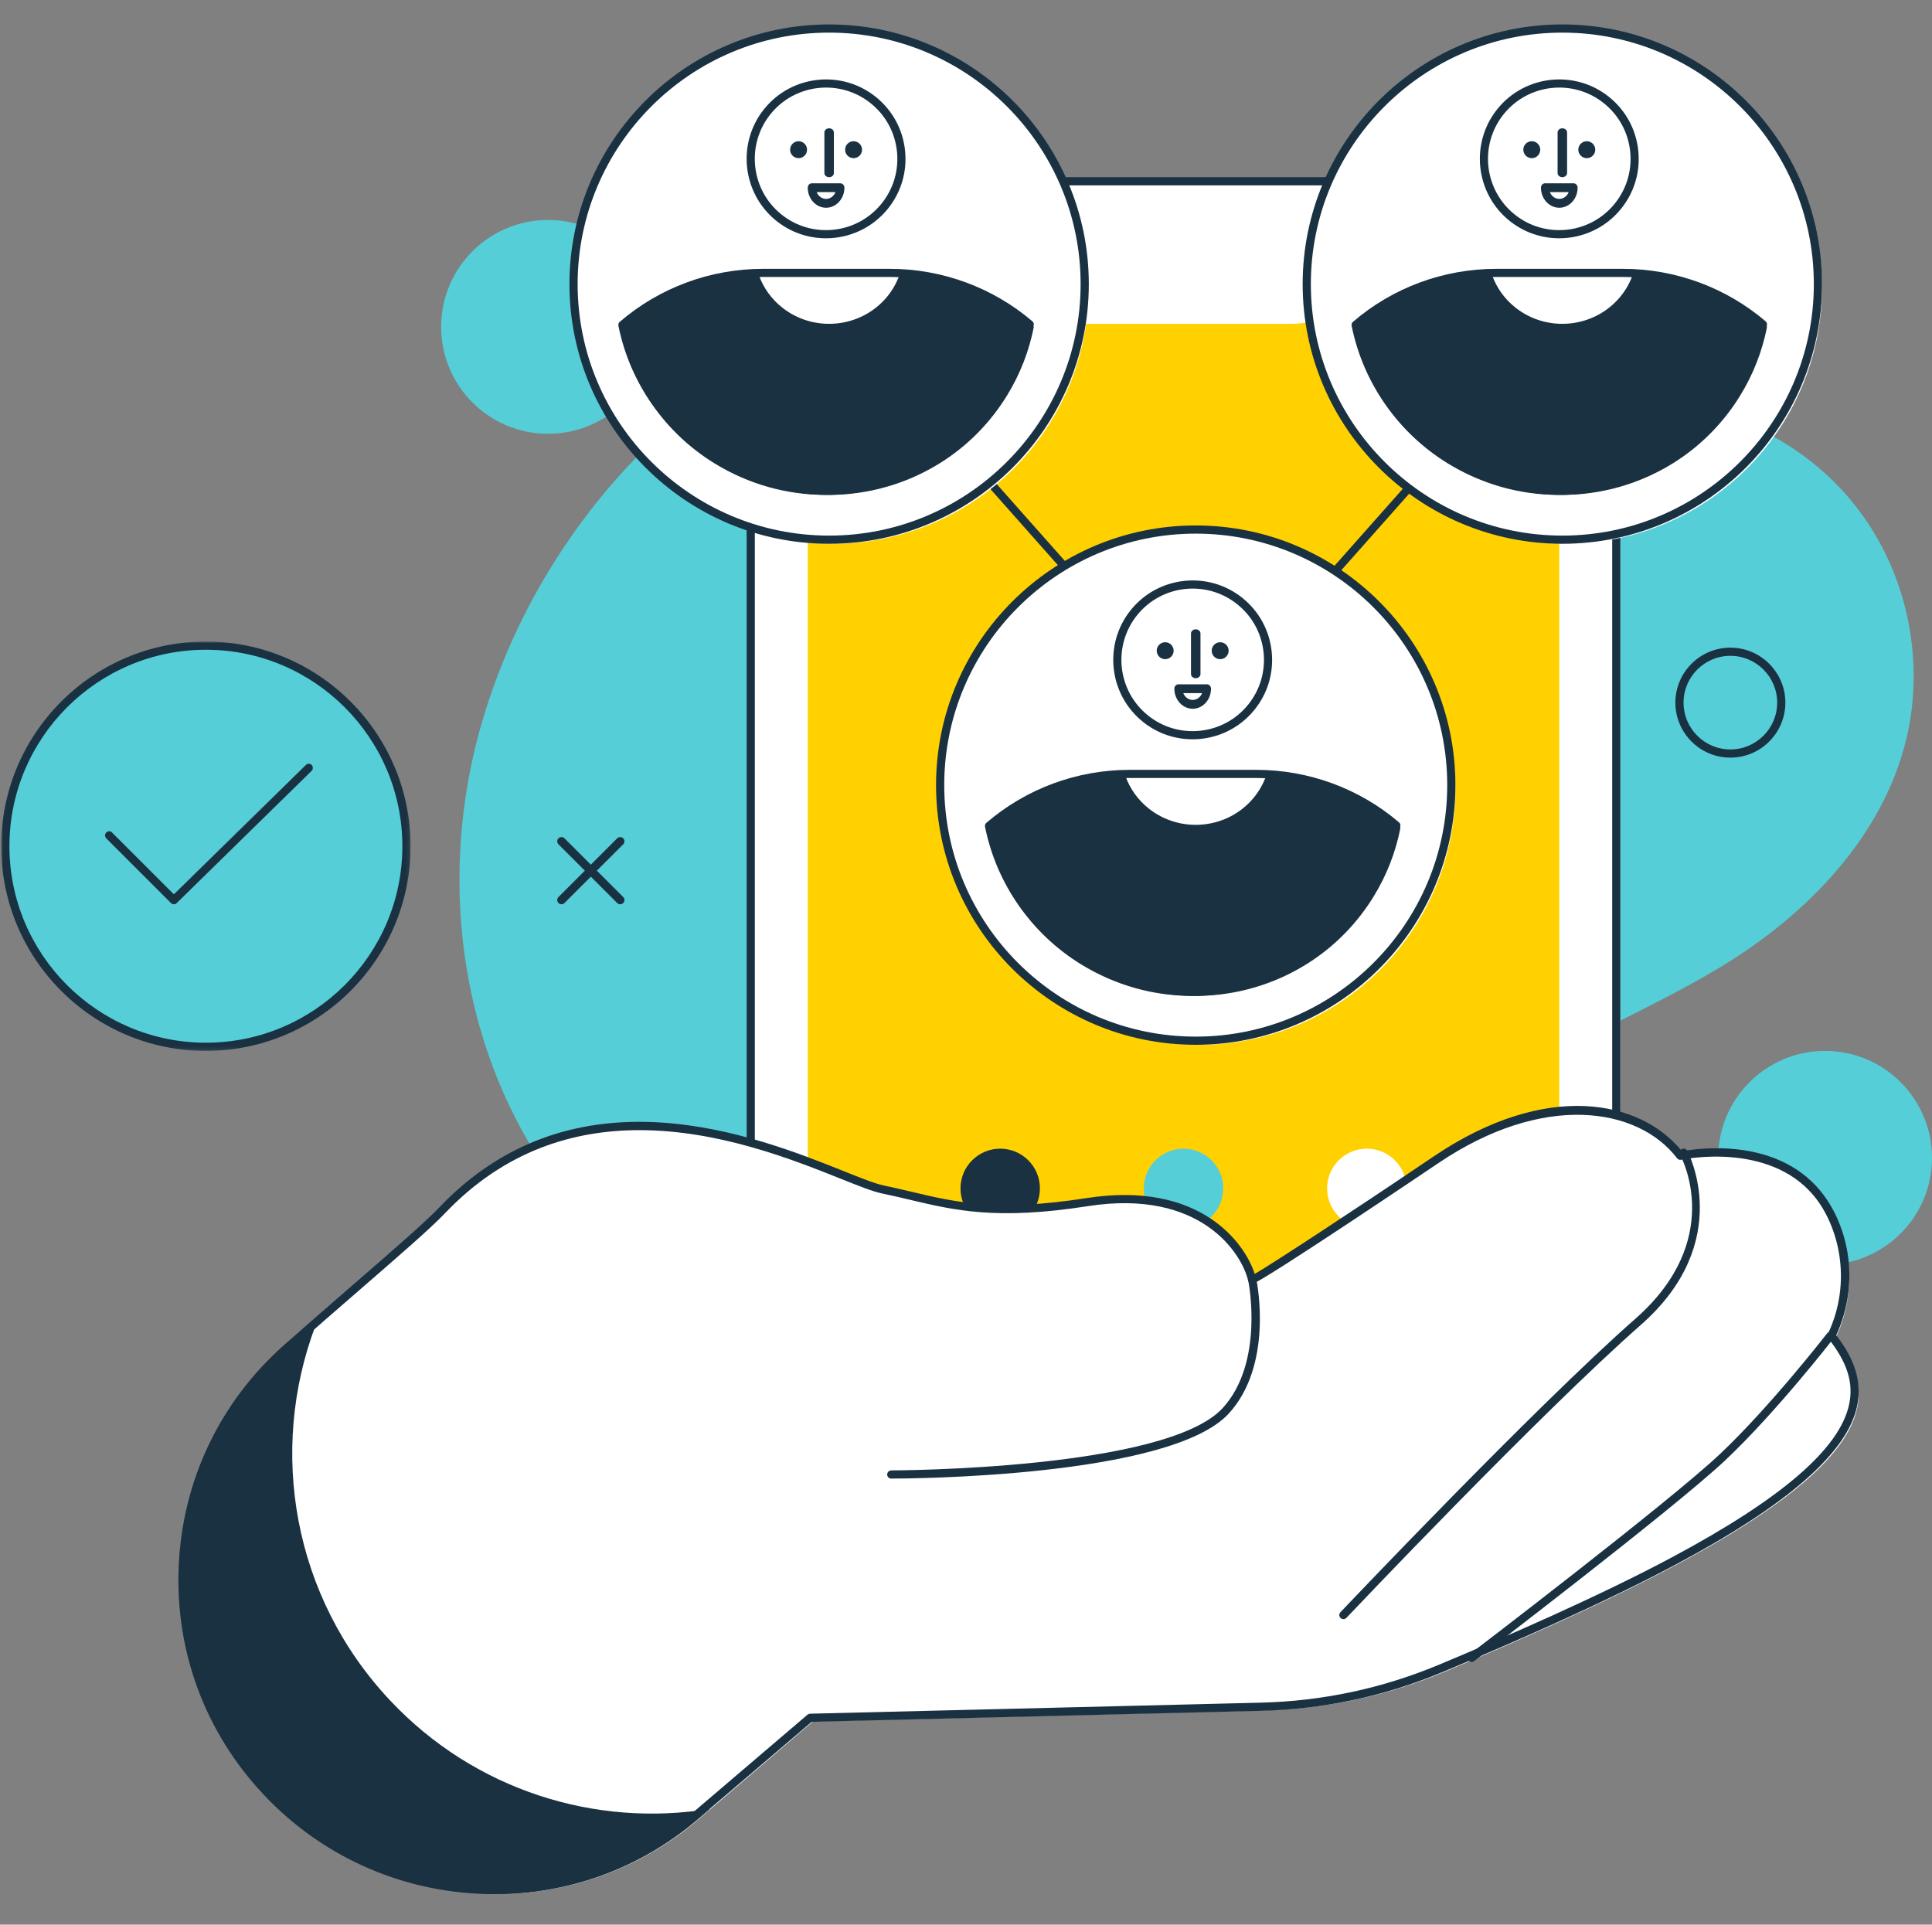
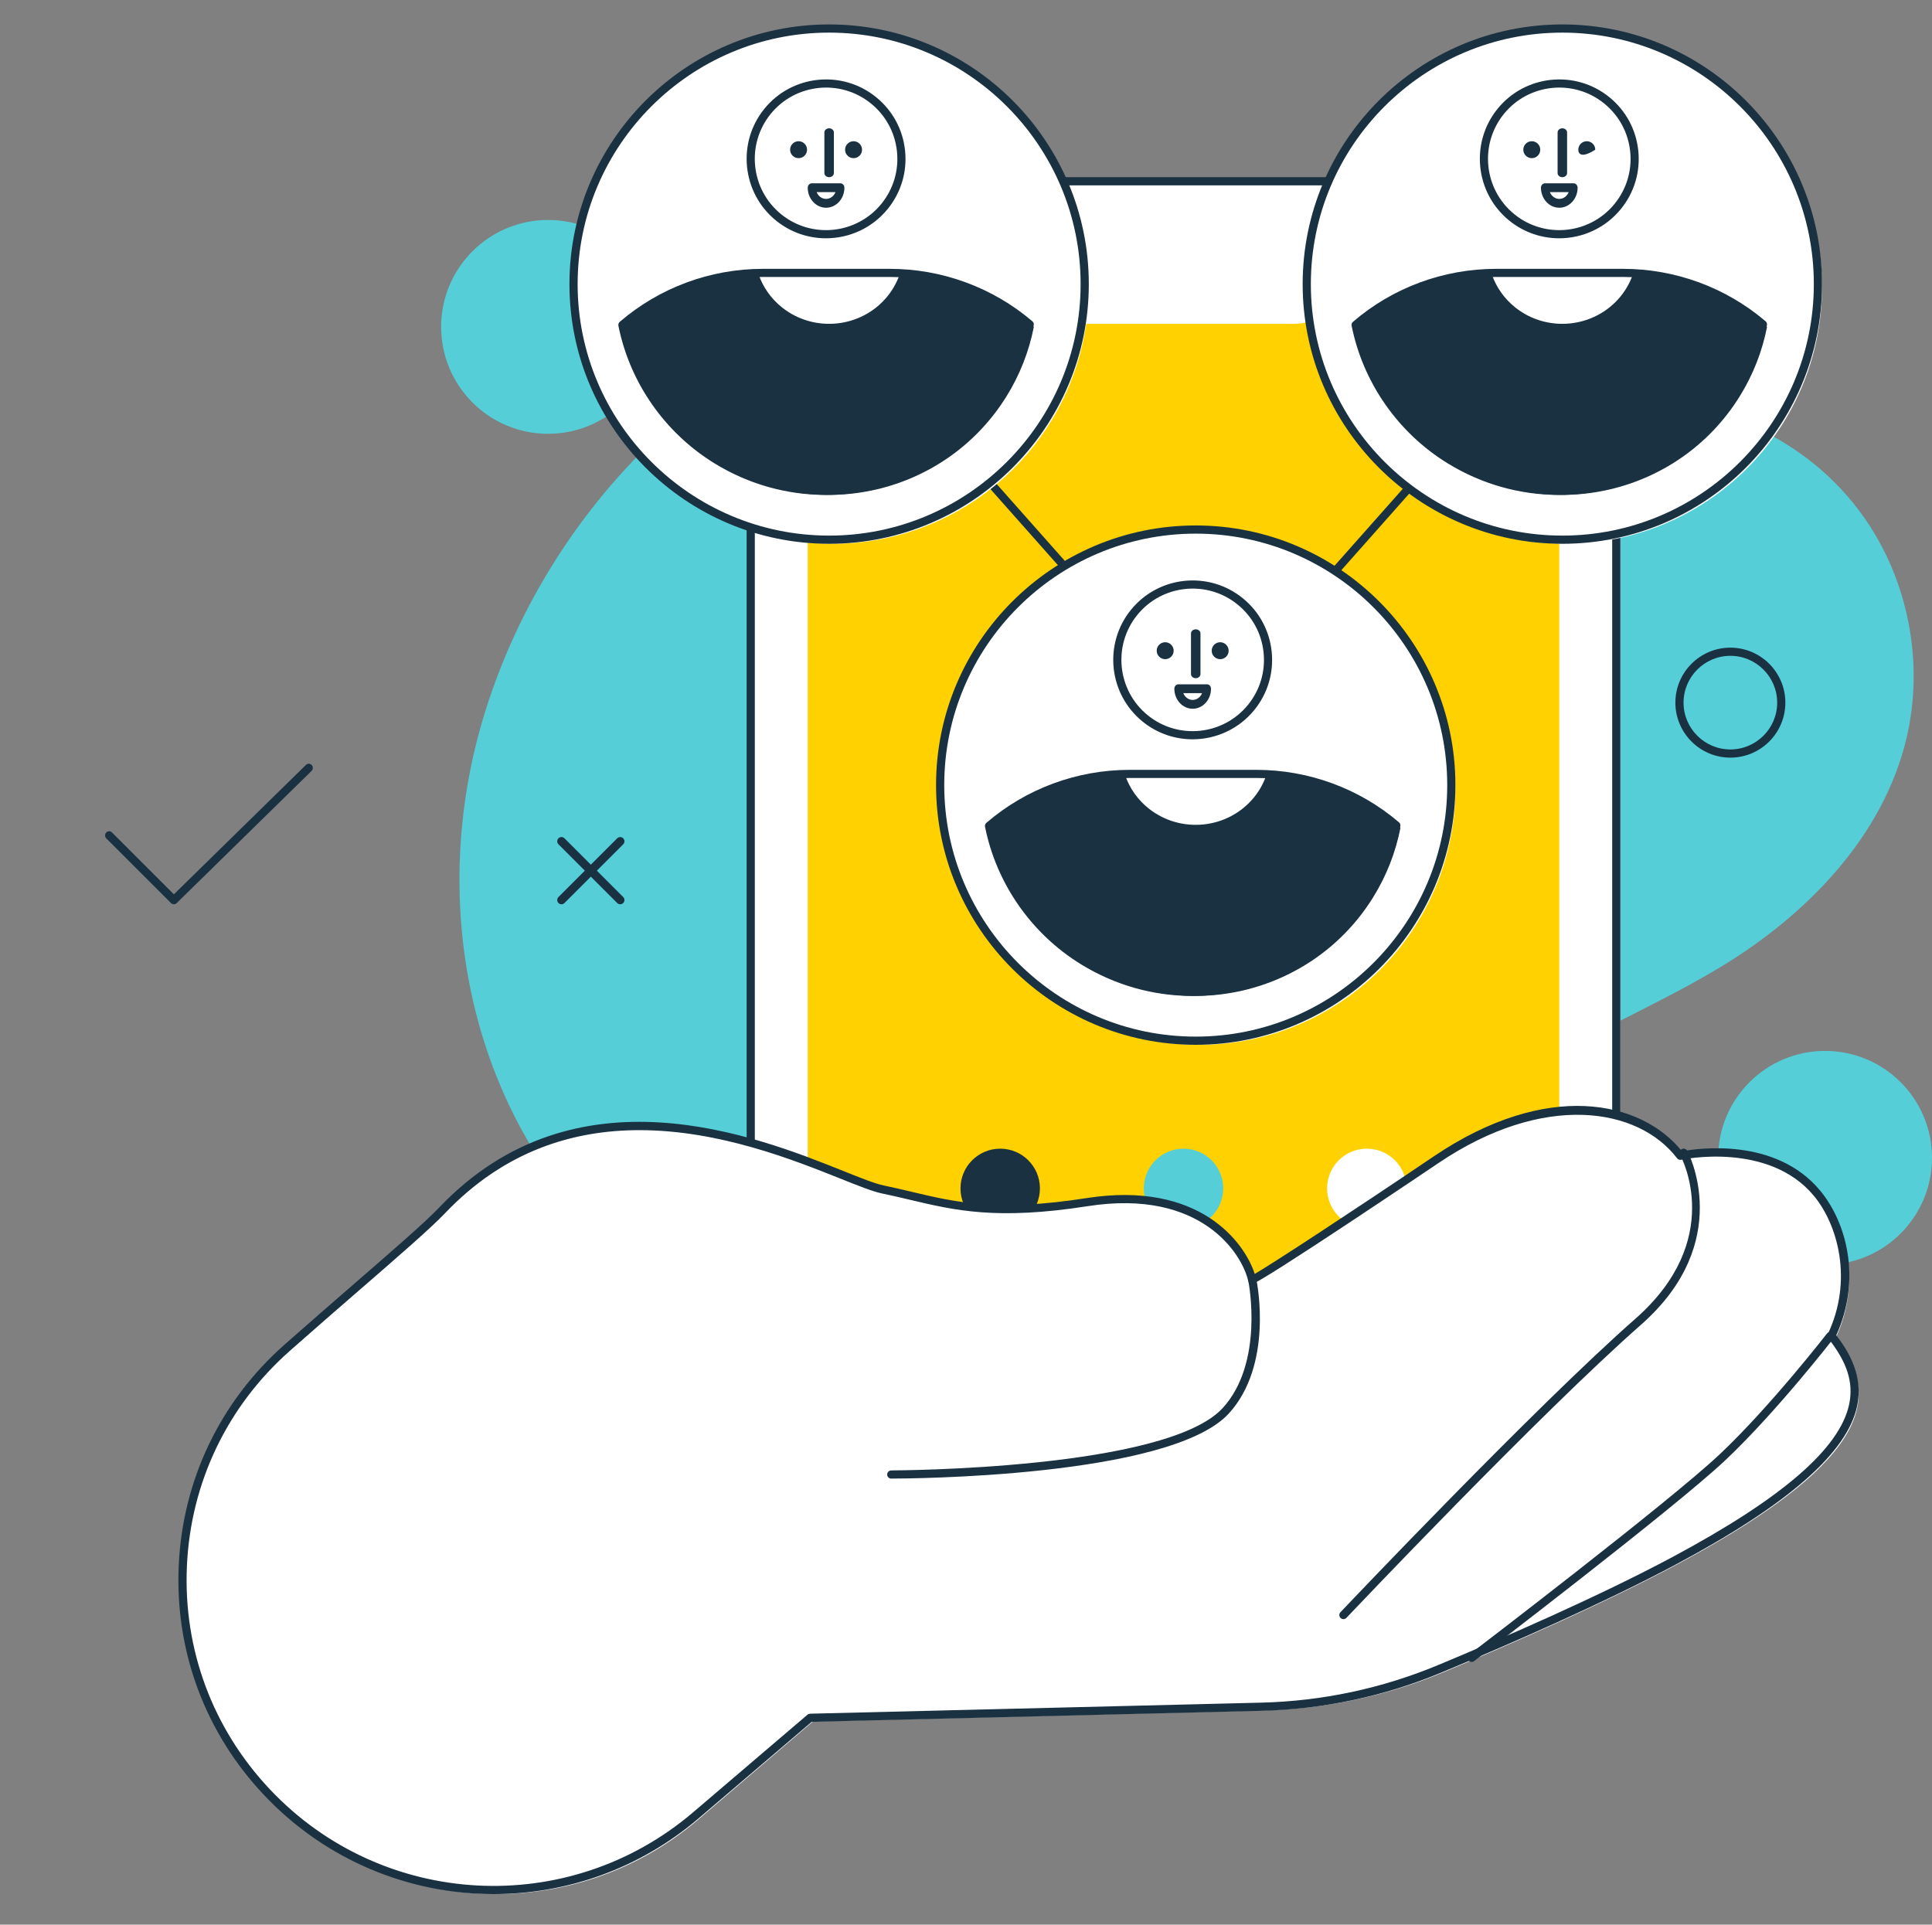
<svg xmlns="http://www.w3.org/2000/svg" xmlns:xlink="http://www.w3.org/1999/xlink" width="528px" height="526px" viewBox="0 0 528 526" version="1.1">
  <rect x="0" y="0" width="528" height="526" fill="#808080" stroke="none" />
  <title>icon/b/003 2</title>
  <defs>
-     <polygon id="path-1" points="0 0 111.879 0 111.879 111.879 0 111.879" />
-   </defs>
+     </defs>
  <g id="web" stroke="none" stroke-width="1" fill="none" fill-rule="evenodd">
    <g id="#10_會員綁定" transform="translate(-1049, -131)">
      <g id="Banner" transform="translate(-397.264, -2160.085)">
        <g id="icon/b/003-2" transform="translate(1448.264, 2291.085)">
          <g id="Group-110" transform="translate(-1.67, 6.679)">
            <path d="M437.863,274.622 C448.59,269.135 459.463,263.895 469.803,257.656 C493.437,243.396 514.335,221.959 520.705,195.058 C525.588,174.446 521.197,151.809 508.965,134.537 C493.817,113.135 468.204,101.747 442.298,103.039 C423.248,103.989 404.579,113.057 385.353,109.096 C364.868,104.875 348.927,89.638 329.847,81.939 C312.181,74.811 293.05,71.303 274.01,71.861 C206.144,73.839 149.613,127.56 131.279,191.096 C117.716,238.086 126.831,290.783 160.245,327.396 C202.731,373.954 258.641,396.855 315.306,372.581 C344.427,360.104 364.554,334.706 386.223,312.669 C397.347,301.359 409.186,290.515 423.011,282.588 C427.881,279.797 432.855,277.183 437.863,274.622" id="Fill-1" fill="#55CED7" />
            <path d="M400.693,397.422 L247.205,397.422 C224.112,397.422 205.39,378.794 205.39,355.816 L205.39,85.022 C205.39,62.044 224.112,43.416 247.205,43.416 L400.693,43.416 C423.787,43.416 442.508,62.044 442.508,85.022 L442.508,355.816 C442.508,378.794 423.787,397.422 400.693,397.422" id="Fill-3" fill="#FFFFFF" />
            <path d="M228.663,43.984 C216.144,43.984 205.957,54.176 205.957,66.701 L205.957,374.137 C205.957,386.662 216.144,396.854 228.663,396.854 L417.566,396.854 C430.084,396.854 440.271,386.662 440.271,374.137 L440.271,66.701 C440.271,54.176 430.084,43.984 417.566,43.984 L228.663,43.984 Z M417.566,399.092 L228.663,399.092 C214.909,399.092 203.721,387.898 203.721,374.137 L203.721,66.701 C203.721,52.94 214.909,41.746 228.663,41.746 L417.566,41.746 C431.319,41.746 442.508,52.94 442.508,66.701 L442.508,374.137 C442.508,387.898 431.319,399.092 417.566,399.092 L417.566,399.092 Z" id="Fill-5" fill="#1A3142" />
            <path d="M220.419,330.728 L220.419,85.063 C220.419,69.439 233.067,56.775 248.67,56.775 L397.558,56.775 C413.162,56.775 425.81,69.439 425.81,85.063 L425.81,330.728 C425.81,346.352 413.162,359.016 397.558,359.016 L248.67,359.016 C233.067,359.016 220.419,346.352 220.419,330.728" id="Fill-7" fill="#FFD100" />
            <path d="M275.524,63.964 L275.524,53.435 L370.705,53.435 L370.705,63.964 C370.705,73.825 362.8,81.822 353.044,81.822 L293.185,81.822 C283.429,81.822 275.524,73.825 275.524,63.964" id="Fill-9" fill="#FFFFFF" />
            <path d="M472.565,172.558 C465.51,172.558 459.77,178.297 459.77,185.352 C459.77,192.407 465.51,198.143 472.565,198.143 C479.62,198.143 485.36,192.407 485.36,185.352 C485.36,178.297 479.62,172.558 472.565,172.558 M472.565,200.381 C464.277,200.381 457.537,193.636 457.537,185.352 C457.537,177.064 464.277,170.324 472.565,170.324 C480.853,170.324 487.594,177.064 487.594,185.352 C487.594,193.636 480.853,200.381 472.565,200.381" id="Fill-11" fill="#1A3142" />
            <path d="M527.67,309.756 C527.67,293.618 514.589,280.533 498.45,280.533 C482.311,280.533 469.225,293.618 469.225,309.756 C469.225,325.894 482.311,338.978 498.45,338.978 C514.585,338.978 527.67,325.894 527.67,309.756" id="Fill-13" fill="#55CED7" />
            <path d="M178.673,82.657 C178.673,66.519 165.588,53.435 149.453,53.435 C133.314,53.435 120.229,66.519 120.229,82.657 C120.229,98.795 133.314,111.879 149.453,111.879 C165.588,111.879 178.673,98.795 178.673,82.657" id="Fill-15" fill="#55CED7" />
            <path d="M169.165,240.457 C168.871,240.457 168.571,240.346 168.348,240.118 L152.294,224.066 C151.843,223.615 151.843,222.878 152.294,222.427 C152.745,221.976 153.477,221.976 153.932,222.427 L169.982,238.479 C170.438,238.935 170.438,239.667 169.982,240.118 C169.759,240.346 169.46,240.457 169.165,240.457" id="Fill-17" fill="#1A3142" />
            <path d="M153.114,240.457 C152.819,240.457 152.52,240.346 152.297,240.118 C151.842,239.667 151.842,238.935 152.297,238.479 L168.347,222.427 C168.803,221.976 169.535,221.976 169.986,222.427 C170.437,222.878 170.437,223.615 169.986,224.066 L153.931,240.118 C153.708,240.346 153.409,240.457 153.114,240.457" id="Fill-19" fill="#1A3142" />
            <path d="M294.396,153.623 C294.117,153.607 293.842,153.48 293.643,153.257 L267.447,123.713 C267.049,123.262 267.092,122.571 267.544,122.171 C268.001,121.771 268.691,121.817 269.093,122.268 L295.289,151.812 C295.687,152.263 295.645,152.954 295.192,153.354 C294.964,153.552 294.676,153.64 294.396,153.623" id="Fill-21" fill="#1A3142" />
            <path d="M361.851,153.623 C362.13,153.607 362.406,153.48 362.604,153.257 L388.801,123.713 C389.198,123.262 389.156,122.571 388.703,122.171 C388.246,121.771 387.556,121.817 387.154,122.268 L360.958,151.812 C360.56,152.263 360.603,152.954 361.056,153.354 C361.284,153.552 361.572,153.64 361.851,153.623" id="Fill-23" fill="#1A3142" />
            <path d="M333.968,318.105 C333.968,324.098 329.108,328.959 323.114,328.959 C317.121,328.959 312.26,324.098 312.26,318.105 C312.26,312.111 317.121,307.251 323.114,307.251 C329.108,307.251 333.968,312.111 333.968,318.105" id="Fill-25" fill="#55CED7" />
            <path d="M283.873,318.105 C283.873,324.098 279.012,328.959 273.019,328.959 C267.026,328.959 262.165,324.098 262.165,318.105 C262.165,312.111 267.026,307.251 273.019,307.251 C279.012,307.251 283.873,312.111 283.873,318.105" id="Fill-27" fill="#1A3142" />
            <path d="M384.063,318.105 C384.063,324.098 379.203,328.959 373.21,328.959 C367.216,328.959 362.356,324.098 362.356,318.105 C362.356,312.111 367.216,307.251 373.21,307.251 C379.203,307.251 384.063,312.111 384.063,318.105" id="Fill-29" fill="#FFFFFF" />
            <path d="M497.306,319.908 C484.289,304.259 459.939,309.688 459.939,309.688 C448.9,295.209 422.805,290.681 393.141,310.754 C368.843,327.194 343.681,343.698 342.778,343.702 C341.331,337.362 330.819,317.207 297.604,322.403 C267.953,327.038 257.697,322.243 241.707,318.92 C227.488,315.968 165.594,277.846 121.098,324.691 C115.179,330.923 97.535,345.666 78.724,362.338 C42.821,394.159 40.341,449.325 73.241,484.232 C104.396,517.279 156.042,520.059 190.562,490.538 L221.846,463.788 L345.258,460.758 C362.047,460.344 378.616,456.822 394.113,450.357 C412.691,442.605 438.441,431.349 458.31,420.702 C514.251,390.728 512.635,373.391 501.307,359.067 C508.405,344.086 504.4,328.441 497.306,319.908" id="Fill-31" fill="#FFFFFF" />
-             <path d="M106.25,458.014 C79.59,429.641 73.06,389.707 85.87,355.676 C83.513,357.748 81.114,359.867 78.697,362.017 C42.83,393.907 40.349,449.191 73.219,484.173 C104.338,517.295 155.932,520.077 190.421,490.492 L193.702,487.681 C162.475,492.793 129.444,482.698 106.25,458.014" id="Fill-33" fill="#1A3142" />
            <path d="M174.434,302.189 C156.522,302.189 137.665,307.691 121.272,324.911 C117.41,328.972 108.784,336.453 97.867,345.921 C92.072,350.945 85.509,356.641 78.881,362.504 C61.767,377.642 51.778,398.527 50.751,421.318 C49.724,444.1 57.797,465.794 73.478,482.399 C104.236,514.963 155.029,517.687 189.114,488.602 L220.356,461.94 C220.554,461.772 220.8,461.682 221.055,461.673 L344.32,458.653 C361.028,458.24 377.313,454.782 392.714,448.372 C410.928,440.784 436.818,429.509 456.732,418.862 C486.714,402.829 502.516,389.162 505.036,377.079 C506.265,371.181 504.501,365.636 499.327,359.101 C499.059,358.766 499.012,358.314 499.193,357.931 C506.101,343.387 502.041,328.12 495.348,320.093 C482.925,305.191 459.369,310.229 459.132,310.28 C458.7,310.379 458.26,310.216 457.997,309.868 C447.3,295.865 421.469,291.817 392.8,311.175 C392.308,311.507 343.871,344.2 341.873,344.213 C341.347,344.213 340.894,343.852 340.777,343.344 C339.107,336.031 327.974,318.118 296.923,322.966 C272.068,326.847 260.546,324.115 248.352,321.22 C245.897,320.639 243.364,320.037 240.693,319.486 C238.173,318.961 234.293,317.413 229.383,315.451 C216.597,310.336 196.221,302.189 174.434,302.189 M134.567,510.971 C111.624,510.971 88.784,501.856 71.851,483.93 C55.747,466.882 47.458,444.608 48.515,421.215 C49.568,397.822 59.825,376.377 77.396,360.835 C84.033,354.967 90.601,349.268 96.396,344.239 C107.27,334.809 115.861,327.359 119.65,323.375 C157.027,284.113 206.461,303.879 230.22,313.378 C235.023,315.301 238.82,316.819 241.15,317.301 C243.851,317.86 246.401,318.467 248.87,319.052 C260.844,321.891 272.154,324.575 296.577,320.764 C327.581,315.924 339.828,332.968 342.581,341.486 C347.461,338.638 367.893,325.302 391.544,309.33 C422.35,288.531 448.115,293.99 459.343,307.962 C463.555,307.175 484.875,304.039 497.066,318.665 C504.341,327.393 508.47,342.948 501.506,358.258 C504.919,362.676 508.936,369.318 507.223,377.53 C504.561,390.302 488.392,404.464 457.79,420.828 C437.798,431.518 411.834,442.823 393.572,450.428 C377.917,456.95 361.364,460.464 344.372,460.882 L221.508,463.893 L190.568,490.297 C174.339,504.145 154.412,510.971 134.567,510.971" id="Fill-35" fill="#1A3142" />
            <path d="M243.248,397.422 C242.629,397.422 242.127,396.923 242.127,396.307 C242.127,395.691 242.629,395.191 243.248,395.191 C243.317,395.191 243.382,395.187 243.451,395.178 C244.308,395.174 318.409,394.993 333.844,378.118 C345.194,365.704 340.91,343.876 340.867,343.656 C340.745,343.053 341.135,342.463 341.745,342.338 C342.338,342.222 342.939,342.609 343.065,343.212 C343.26,344.151 347.626,366.363 335.501,379.621 C319.426,397.194 246.869,397.409 243.572,397.409 C243.525,397.418 243.386,397.422 243.248,397.422" id="Fill-37" fill="#1A3142" />
            <path d="M366.819,435.829 C366.542,435.829 366.264,435.729 366.048,435.521 C365.596,435.097 365.575,434.388 366.004,433.938 C366.529,433.379 419.031,377.977 446.617,353.722 C471.142,332.164 459.333,309.852 458.817,308.913 C458.522,308.368 458.722,307.688 459.264,307.39 C459.81,307.091 460.491,307.29 460.79,307.831 C460.925,308.078 474.018,332.627 448.105,355.406 C420.592,379.595 368.164,434.92 367.635,435.478 C367.414,435.712 367.119,435.829 366.819,435.829" id="Fill-39" fill="#1A3142" />
            <path d="M401.875,447.517 C401.536,447.517 401.206,447.366 400.987,447.072 C400.618,446.578 400.712,445.873 401.201,445.501 C401.746,445.085 455.908,403.759 469.725,390.706 C483.524,377.671 498.812,357.975 498.966,357.776 C499.344,357.287 500.043,357.205 500.528,357.582 C501.009,357.967 501.094,358.668 500.717,359.157 C500.562,359.356 485.171,379.19 471.248,392.342 C457.342,405.477 403.089,446.873 402.544,447.288 C402.343,447.444 402.107,447.517 401.875,447.517" id="Fill-41" fill="#1A3142" />
-             <path d="M110.21,224.594 C110.21,254.567 85.912,278.863 55.938,278.863 C25.967,278.863 1.67,254.567 1.67,224.594 C1.67,194.62 25.967,170.324 55.938,170.324 C85.912,170.324 110.21,194.62 110.21,224.594" id="Fill-43" fill="#55CED7" />
            <g id="Group-47" transform="translate(0, 168.654)">
              <mask id="mask-2" fill="white">
                <use xlink:href="#path-1" />
              </mask>
              <g id="Clip-46" />
              <path d="M55.939,2.242 C26.333,2.242 2.245,26.331 2.245,55.938 C2.245,85.549 26.333,109.638 55.939,109.638 C85.545,109.638 109.633,85.549 109.633,55.938 C109.633,26.331 85.545,2.242 55.939,2.242 M55.939,111.879 C25.095,111.879 -0.001,86.786 -0.001,55.938 C-0.001,25.093 25.095,0 55.939,0 C86.783,0 111.879,25.093 111.879,55.938 C111.879,86.786 86.783,111.879 55.939,111.879" id="Fill-45" fill="#1A3142" mask="url(#mask-2)" />
            </g>
            <path d="M47.183,240.457 C46.906,240.457 46.624,240.347 46.41,240.136 L28.722,222.454 C28.286,222.018 28.273,221.298 28.7,220.845 C29.128,220.393 29.828,220.384 30.268,220.823 L47.192,237.737 L83.291,202.363 C83.735,201.932 84.436,201.95 84.859,202.402 C85.277,202.859 85.26,203.58 84.82,204.01 L47.948,240.141 C47.735,240.352 47.457,240.457 47.183,240.457" id="Fill-48" fill="#1A3142" />
            <path d="M397.422,208.73 C397.422,247.464 366.022,278.863 327.289,278.863 C288.555,278.863 257.156,247.464 257.156,208.73 C257.156,169.997 288.555,138.597 327.289,138.597 C366.022,138.597 397.422,169.997 397.422,208.73" id="Fill-50" fill="#FFFFFF" />
            <path d="M326.454,139.164 C288.555,139.164 257.723,169.997 257.723,207.895 C257.723,245.794 288.555,276.626 326.454,276.626 C364.353,276.626 395.185,245.794 395.185,207.895 C395.185,169.997 364.353,139.164 326.454,139.164 M326.454,278.863 C287.32,278.863 255.486,247.025 255.486,207.895 C255.486,168.761 287.32,136.927 326.454,136.927 C365.588,136.927 397.422,168.761 397.422,207.895 C397.422,247.025 365.588,278.863 326.454,278.863" id="Fill-52" fill="#1A3142" />
            <path d="M310.473,161.395 C303.711,169.749 305,182.042 313.351,188.806 C321.698,195.573 333.992,194.28 340.753,185.931 C344.031,181.883 345.535,176.804 344.993,171.626 C344.448,166.448 341.922,161.795 337.875,158.521 C329.529,151.753 317.234,153.046 310.473,161.395 Z M325.594,195.371 C320.791,195.371 315.963,193.79 311.946,190.537 C302.646,183 301.207,169.297 308.742,159.994 C316.276,150.687 329.975,149.252 339.28,156.789 C343.786,160.437 346.6,165.628 347.206,171.394 C347.811,177.165 346.136,182.824 342.485,187.332 C338.202,192.621 331.921,195.371 325.594,195.371 L325.594,195.371 Z" id="Fill-54" fill="#1A3142" />
            <path d="M374.896,238.624 C378.643,232.605 381.109,226.158 382.394,219.595 C372.074,210.748 358.65,205.39 343.963,205.39 L309.114,205.39 C294.349,205.39 280.856,210.804 270.514,219.742 C273.48,234.646 282.401,248.34 296.398,256.979 C323.163,273.501 358.307,265.281 374.896,238.624" id="Fill-56" fill="#1A3142" />
            <path d="M343.48,205.39 L309.419,205.39 C308.689,205.39 307.968,205.411 307.251,205.44 C308.452,208.807 310.599,211.905 313.645,214.318 C322.378,221.227 335.189,219.912 342.262,211.383 C343.777,209.554 344.902,207.538 345.657,205.44 C344.936,205.411 344.21,205.39 343.48,205.39" id="Fill-58" fill="#FFFFFF" />
            <path d="M326.454,178.673 C325.738,178.673 325.157,178.168 325.157,177.546 L325.157,166.441 C325.157,165.819 325.738,165.314 326.454,165.314 C327.17,165.314 327.751,165.819 327.751,166.441 L327.751,177.546 C327.751,178.168 327.17,178.673 326.454,178.673" id="Fill-60" fill="#1A3142" />
            <path d="M320.422,171.159 C320.422,172.436 319.385,173.473 318.107,173.473 C316.825,173.473 315.788,172.436 315.788,171.159 C315.788,169.881 316.825,168.844 318.107,168.844 C319.385,168.844 320.422,169.881 320.422,171.159" id="Fill-62" fill="#1A3142" />
            <path d="M335.45,171.159 C335.45,172.436 334.413,173.473 333.136,173.473 C331.853,173.473 330.816,172.436 330.816,171.159 C330.816,169.881 331.853,168.844 333.136,168.844 C334.413,168.844 335.45,169.881 335.45,171.159" id="Fill-64" fill="#1A3142" />
            <path d="M271.194,219.462 C274.312,234.159 283.439,247.082 296.306,254.989 C308.927,262.751 323.842,265.166 338.307,261.804 C352.764,258.437 365.039,249.686 372.861,237.166 C376.308,231.653 378.723,225.652 380.049,219.325 C369.695,210.69 356.582,205.939 343.041,205.939 L308.37,205.939 C294.743,205.939 281.569,210.737 271.194,219.462 M325.487,265.505 C314.849,265.505 304.396,262.575 295.123,256.878 C281.547,248.534 271.976,234.823 268.866,219.261 C268.788,218.871 268.926,218.468 269.233,218.207 C280.087,208.865 293.987,203.721 308.37,203.721 L343.041,203.721 C357.333,203.721 371.172,208.814 382.005,218.062 C382.312,218.319 382.45,218.721 382.372,219.115 C381.029,225.943 378.468,232.411 374.766,238.335 C366.624,251.361 353.861,260.463 338.817,263.963 C334.389,264.995 329.923,265.505 325.487,265.505" id="Fill-66" fill="#1A3142" />
            <path d="M323.049,182.757 C323.48,183.843 324.47,184.608 325.617,184.608 C326.769,184.608 327.758,183.843 328.189,182.757 L323.049,182.757 Z M325.617,187.022 C322.857,187.022 320.61,184.566 320.61,181.55 C320.61,180.884 321.104,180.343 321.714,180.343 L329.524,180.343 C330.134,180.343 330.629,180.884 330.629,181.55 C330.629,184.566 328.381,187.022 325.617,187.022 L325.617,187.022 Z" id="Fill-68" fill="#1A3142" />
            <path d="M297.232,71.803 C297.232,110.537 265.832,141.937 227.098,141.937 C188.365,141.937 156.965,110.537 156.965,71.803 C156.965,33.07 188.365,1.67 227.098,1.67 C265.832,1.67 297.232,33.07 297.232,71.803" id="Fill-70" fill="#FFFFFF" />
            <path d="M226.263,2.237 C188.365,2.237 157.533,33.07 157.533,70.968 C157.533,108.867 188.365,139.699 226.263,139.699 C264.162,139.699 294.994,108.867 294.994,70.968 C294.994,33.07 264.162,2.237 226.263,2.237 M226.263,141.937 C187.129,141.937 155.295,110.098 155.295,70.968 C155.295,31.834 187.129,0 226.263,0 C265.398,0 297.232,31.834 297.232,70.968 C297.232,110.098 265.398,141.937 226.263,141.937" id="Fill-72" fill="#1A3142" />
            <path d="M210.282,24.468 C203.521,32.822 204.81,45.115 213.16,51.879 C221.507,58.646 233.801,57.353 240.563,49.004 C243.841,44.956 245.344,39.877 244.803,34.699 C244.257,29.521 241.731,24.868 237.685,21.594 C229.338,14.826 217.044,16.119 210.282,24.468 Z M225.403,58.444 C220.601,58.444 215.772,56.863 211.756,53.61 C202.456,46.073 201.016,32.375 208.551,23.067 C216.086,13.76 229.785,12.325 239.09,19.862 C243.596,23.51 246.409,28.701 247.015,34.467 C247.621,40.238 245.946,45.897 242.294,50.405 C238.011,55.694 231.731,58.444 225.403,58.444 L225.403,58.444 Z" id="Fill-74" fill="#1A3142" />
            <path d="M274.705,101.697 C278.452,95.678 280.918,89.231 282.203,82.668 C271.884,73.821 258.46,68.463 243.773,68.463 L208.924,68.463 C194.158,68.463 180.665,73.877 170.324,82.815 C173.289,97.719 182.211,111.413 196.208,120.052 C222.973,136.574 258.117,128.354 274.705,101.697" id="Fill-76" fill="#1A3142" />
            <path d="M243.29,68.463 L209.229,68.463 C208.499,68.463 207.777,68.484 207.06,68.513 C208.261,71.88 210.408,74.978 213.455,77.391 C222.188,84.3 234.998,82.985 242.072,74.456 C243.587,72.627 244.711,70.612 245.467,68.513 C244.741,68.484 244.02,68.463 243.29,68.463" id="Fill-78" fill="#FFFFFF" />
            <path d="M226.263,41.746 C225.547,41.746 224.966,41.241 224.966,40.619 L224.966,29.514 C224.966,28.892 225.547,28.387 226.263,28.387 C226.98,28.387 227.561,28.892 227.561,29.514 L227.561,40.619 C227.561,41.241 226.98,41.746 226.263,41.746" id="Fill-80" fill="#1A3142" />
            <path d="M220.231,34.232 C220.231,35.509 219.194,36.546 217.917,36.546 C216.634,36.546 215.597,35.509 215.597,34.232 C215.597,32.954 216.634,31.917 217.917,31.917 C219.194,31.917 220.231,32.954 220.231,34.232" id="Fill-82" fill="#1A3142" />
            <path d="M235.26,34.232 C235.26,35.509 234.223,36.546 232.945,36.546 C231.663,36.546 230.626,35.509 230.626,34.232 C230.626,32.954 231.663,31.917 232.945,31.917 C234.223,31.917 235.26,32.954 235.26,34.232" id="Fill-84" fill="#1A3142" />
            <path d="M171.003,82.535 C174.122,97.232 183.249,110.155 196.116,118.062 C208.737,125.824 223.651,128.239 238.116,124.877 C252.573,121.51 264.849,112.759 272.671,100.239 C276.118,94.726 278.532,88.725 279.858,82.398 C269.505,73.763 256.391,69.012 242.85,69.012 L208.179,69.012 C194.552,69.012 181.378,73.81 171.003,82.535 M225.297,128.578 C214.658,128.578 204.206,125.648 194.932,119.951 C181.357,111.607 171.785,97.896 168.675,82.334 C168.597,81.944 168.736,81.541 169.042,81.28 C179.897,71.938 193.796,66.794 208.179,66.794 L242.85,66.794 C257.143,66.794 270.982,71.887 281.815,81.135 C282.121,81.392 282.26,81.794 282.182,82.188 C280.839,89.016 278.277,95.484 274.576,101.408 C266.434,114.434 253.67,123.536 238.626,127.036 C234.199,128.068 229.733,128.578 225.297,128.578" id="Fill-86" fill="#1A3142" />
            <path d="M222.859,45.83 C223.29,46.916 224.279,47.681 225.426,47.681 C226.578,47.681 227.568,46.916 227.998,45.83 L222.859,45.83 Z M225.426,50.095 C222.667,50.095 220.419,47.639 220.419,44.623 C220.419,43.957 220.914,43.416 221.524,43.416 L229.333,43.416 C229.943,43.416 230.438,43.957 230.438,44.623 C230.438,47.639 228.19,50.095 225.426,50.095 L225.426,50.095 Z" id="Fill-88" fill="#1A3142" />
            <path d="M497.613,71.803 C497.613,110.537 466.213,141.937 427.479,141.937 C388.746,141.937 357.346,110.537 357.346,71.803 C357.346,33.07 388.746,1.67 427.479,1.67 C466.213,1.67 497.613,33.07 497.613,71.803" id="Fill-90" fill="#FFFFFF" />
            <path d="M426.644,2.237 C388.746,2.237 357.914,33.07 357.914,70.968 C357.914,108.867 388.746,139.699 426.644,139.699 C464.543,139.699 495.375,108.867 495.375,70.968 C495.375,33.07 464.543,2.237 426.644,2.237 M426.644,141.937 C387.51,141.937 355.676,110.098 355.676,70.968 C355.676,31.834 387.51,0 426.644,0 C465.778,0 497.613,31.834 497.613,70.968 C497.613,110.098 465.778,141.937 426.644,141.937" id="Fill-92" fill="#1A3142" />
            <path d="M410.663,24.468 C403.902,32.822 405.191,45.115 413.541,51.879 C421.888,58.646 434.182,57.353 440.944,49.004 C444.222,44.956 445.725,39.877 445.184,34.699 C444.638,29.521 442.112,24.868 438.066,21.594 C429.719,14.826 417.425,16.119 410.663,24.468 Z M425.784,58.444 C420.982,58.444 416.153,56.863 412.137,53.61 C402.836,46.073 401.397,32.375 408.932,23.067 C416.467,13.76 430.166,12.325 439.47,19.862 C443.977,23.51 446.79,28.701 447.396,34.467 C448.002,40.238 446.326,45.897 442.675,50.405 C438.392,55.694 432.112,58.444 425.784,58.444 L425.784,58.444 Z" id="Fill-94" fill="#1A3142" />
            <path d="M475.086,101.697 C478.833,95.678 481.299,89.231 482.584,82.668 C472.264,73.821 458.841,68.463 444.154,68.463 L409.305,68.463 C394.539,68.463 381.046,73.877 370.705,82.815 C373.67,97.719 382.592,111.413 396.589,120.052 C423.354,136.574 458.498,128.354 475.086,101.697" id="Fill-96" fill="#1A3142" />
            <path d="M443.671,68.463 L409.61,68.463 C408.88,68.463 408.158,68.484 407.441,68.513 C408.642,71.88 410.789,74.978 413.836,77.391 C422.569,84.3 435.379,82.985 442.453,74.456 C443.968,72.627 445.092,70.612 445.848,68.513 C445.122,68.484 444.401,68.463 443.671,68.463" id="Fill-98" fill="#FFFFFF" />
            <path d="M426.644,41.746 C425.928,41.746 425.347,41.241 425.347,40.619 L425.347,29.514 C425.347,28.892 425.928,28.387 426.644,28.387 C427.361,28.387 427.942,28.892 427.942,29.514 L427.942,40.619 C427.942,41.241 427.361,41.746 426.644,41.746" id="Fill-100" fill="#1A3142" />
            <path d="M420.612,34.232 C420.612,35.509 419.575,36.546 418.298,36.546 C417.015,36.546 415.978,35.509 415.978,34.232 C415.978,32.954 417.015,31.917 418.298,31.917 C419.575,31.917 420.612,32.954 420.612,34.232" id="Fill-102" fill="#1A3142" />
-             <path d="M435.641,34.232 C435.641,35.509 434.604,36.546 433.326,36.546 C432.044,36.546 431.007,35.509 431.007,34.232 C431.007,32.954 432.044,31.917 433.326,31.917 C434.604,31.917 435.641,32.954 435.641,34.232" id="Fill-104" fill="#1A3142" />
+             <path d="M435.641,34.232 C432.044,36.546 431.007,35.509 431.007,34.232 C431.007,32.954 432.044,31.917 433.326,31.917 C434.604,31.917 435.641,32.954 435.641,34.232" id="Fill-104" fill="#1A3142" />
            <path d="M371.384,82.535 C374.503,97.232 383.629,110.155 396.497,118.062 C409.122,125.824 424.032,128.239 438.497,124.877 C452.954,121.51 465.23,112.759 473.052,100.239 C476.499,94.726 478.913,88.725 480.239,82.398 C469.886,73.763 456.772,69.012 443.231,69.012 L408.56,69.012 C394.933,69.012 381.759,73.81 371.384,82.535 M425.678,128.578 C415.039,128.578 404.587,125.648 395.313,119.951 C381.738,111.607 372.166,97.896 369.056,82.334 C368.978,81.944 369.117,81.541 369.423,81.28 C380.278,71.938 394.177,66.794 408.56,66.794 L443.231,66.794 C457.524,66.794 471.363,71.887 482.196,81.135 C482.502,81.392 482.641,81.794 482.563,82.188 C481.22,89.016 478.658,95.484 474.957,101.408 C466.815,114.434 454.051,123.536 439.007,127.036 C434.58,128.068 430.114,128.578 425.678,128.578" id="Fill-106" fill="#1A3142" />
            <path d="M423.24,45.83 C423.671,46.916 424.66,47.681 425.807,47.681 C426.959,47.681 427.949,46.916 428.379,45.83 L423.24,45.83 Z M425.807,50.095 C423.048,50.095 420.8,47.639 420.8,44.623 C420.8,43.957 421.295,43.416 421.905,43.416 L429.714,43.416 C430.324,43.416 430.819,43.957 430.819,44.623 C430.819,47.639 428.571,50.095 425.807,50.095 L425.807,50.095 Z" id="Fill-108" fill="#1A3142" />
          </g>
        </g>
      </g>
    </g>
  </g>
</svg>